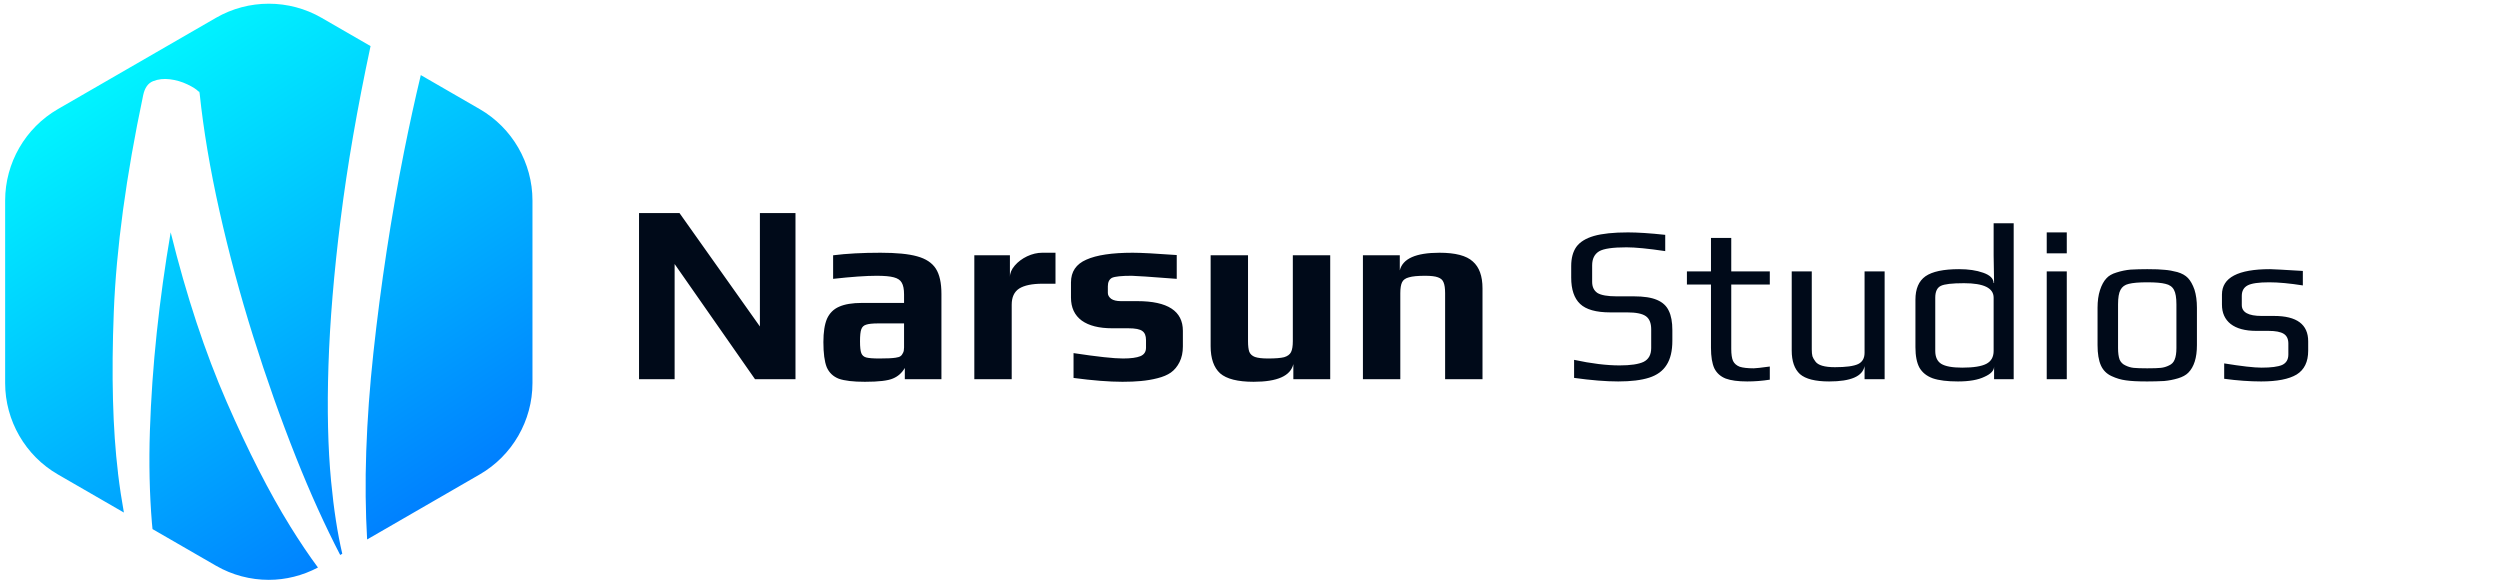
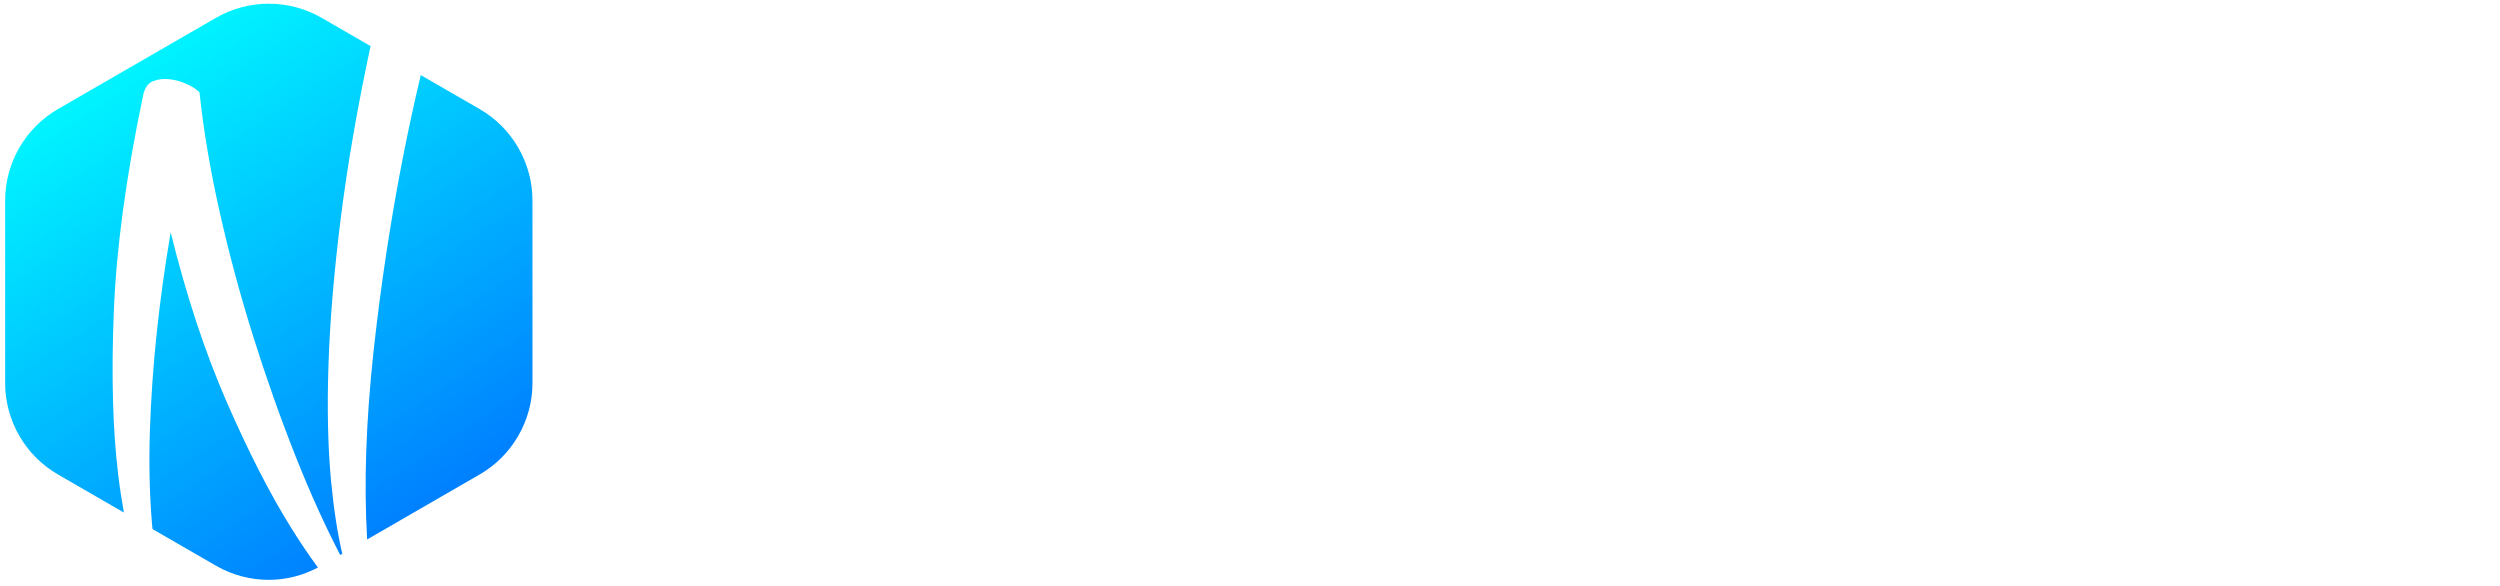
<svg xmlns="http://www.w3.org/2000/svg" width="243" height="57" viewBox="0 0 243 57" fill="none">
  <path d="M16.59 22.581C18.119 28.763 19.934 34.258 22.034 39.067C24.135 43.875 26.187 47.896 28.189 51.125L28.188 51.127C29.141 52.662 30.045 54.002 30.905 55.163C29.411 55.951 27.774 56.361 26.127 56.361C24.355 56.361 22.581 55.904 20.998 54.99L14.825 51.427C14.807 51.228 14.783 51.037 14.767 50.837C14.533 47.979 14.468 44.989 14.57 41.869C14.673 38.751 14.894 35.571 15.237 32.329C15.581 29.092 16.032 25.841 16.59 22.581ZM20.997 1.73C24.161 -0.096 28.09 -0.096 31.254 1.73L36.018 4.48C34.727 10.511 33.757 16.12 33.11 21.305C32.458 26.519 32.063 31.26 31.926 35.523C31.788 39.787 31.873 43.537 32.182 46.768C32.446 49.54 32.812 51.876 33.269 53.826L33.067 53.942C31.59 51.09 30.16 47.945 28.78 44.47C27.266 40.66 25.873 36.724 24.601 32.67C23.328 28.616 22.239 24.561 21.33 20.505C20.421 16.451 19.779 12.645 19.406 9.087L19.393 9.018L19.379 8.947C19.37 8.902 19.341 8.882 19.295 8.893C19.108 8.688 18.747 8.457 18.212 8.2C17.677 7.945 17.112 7.781 16.517 7.706C15.922 7.633 15.375 7.692 14.883 7.888C14.388 8.085 14.069 8.535 13.919 9.242C12.254 17.13 11.302 24.159 11.06 30.332C10.819 36.507 10.957 41.719 11.471 45.976L11.467 45.978C11.636 47.372 11.83 48.646 12.042 49.819L5.627 46.115C2.465 44.291 0.5 40.889 0.5 37.236V19.485C0.5 15.833 2.465 12.431 5.627 10.605L20.997 1.73ZM46.626 10.604L46.628 10.605C49.792 12.43 51.756 15.832 51.756 19.486V37.236C51.756 40.888 49.79 44.291 46.628 46.115L35.684 52.436C35.528 49.73 35.495 46.878 35.598 43.868C35.705 40.773 35.938 37.579 36.295 34.288C36.651 30.994 37.079 27.7 37.582 24.403C38.085 21.107 38.647 17.885 39.276 14.732C39.794 12.134 40.337 9.66 40.902 7.298L46.626 10.604Z" fill="url(#paint0_linear_2348_560)" />
-   <path d="M62.114 20.708H66.046L73.862 31.734V20.708H77.321V36.861H73.389L65.573 25.661V36.861H62.114V20.708ZM84.066 37.11C82.937 37.11 82.091 37.01 81.527 36.811C80.979 36.595 80.589 36.222 80.357 35.691C80.141 35.144 80.034 34.33 80.034 33.252C80.034 32.289 80.15 31.535 80.382 30.987C80.631 30.439 81.021 30.049 81.552 29.817C82.099 29.568 82.846 29.444 83.792 29.444H87.874V28.622C87.874 28.108 87.799 27.727 87.65 27.478C87.517 27.229 87.26 27.055 86.878 26.955C86.513 26.855 85.957 26.806 85.21 26.806C84.182 26.806 82.771 26.905 80.979 27.104V24.814C82.29 24.648 83.825 24.566 85.584 24.566C87.127 24.566 88.313 24.682 89.143 24.914C89.989 25.146 90.595 25.544 90.96 26.109C91.325 26.673 91.507 27.494 91.507 28.573V36.861H87.948V35.766C87.666 36.247 87.285 36.587 86.803 36.786C86.322 37.002 85.41 37.11 84.066 37.11ZM85.484 34.845C86.214 34.845 86.737 34.82 87.052 34.77C87.285 34.737 87.442 34.687 87.525 34.621C87.625 34.554 87.708 34.447 87.774 34.297C87.84 34.181 87.874 34.007 87.874 33.775V31.435H85.385C84.82 31.435 84.422 31.477 84.19 31.559C83.958 31.626 83.8 31.775 83.717 32.007C83.634 32.223 83.593 32.613 83.593 33.177C83.593 33.725 83.634 34.106 83.717 34.322C83.8 34.538 83.958 34.679 84.19 34.745C84.439 34.812 84.87 34.845 85.484 34.845ZM94.704 24.814H98.164V26.93C98.164 26.548 98.322 26.175 98.637 25.81C98.952 25.445 99.35 25.146 99.832 24.914C100.33 24.682 100.819 24.566 101.3 24.566H102.594V27.577H101.35C100.321 27.577 99.558 27.735 99.06 28.05C98.579 28.365 98.338 28.888 98.338 29.618V36.861H94.704V24.814ZM109.102 37.11C107.808 37.11 106.223 36.985 104.348 36.736V34.322C106.655 34.671 108.256 34.845 109.152 34.845C109.915 34.845 110.479 34.77 110.844 34.621C111.209 34.471 111.392 34.198 111.392 33.8V33.053C111.392 32.638 111.276 32.348 111.043 32.182C110.811 31.999 110.355 31.908 109.674 31.908H108.106C106.829 31.908 105.841 31.659 105.145 31.161C104.448 30.647 104.099 29.9 104.099 28.921V27.453C104.099 26.407 104.597 25.669 105.593 25.238C106.588 24.79 108.09 24.566 110.098 24.566C110.894 24.566 112.321 24.64 114.379 24.79V27.104C111.79 26.905 110.33 26.806 109.998 26.806C109.019 26.806 108.38 26.872 108.082 27.005C107.816 27.154 107.683 27.428 107.683 27.826V28.473C107.683 28.689 107.791 28.88 108.007 29.046C108.223 29.195 108.538 29.27 108.953 29.27H110.546C113.499 29.27 114.976 30.232 114.976 32.157V33.675C114.976 34.256 114.868 34.762 114.652 35.193C114.437 35.625 114.154 35.965 113.806 36.214C113.474 36.446 113.043 36.629 112.512 36.761C111.997 36.894 111.458 36.985 110.894 37.035C110.38 37.085 109.782 37.11 109.102 37.11ZM121.855 37.11C120.312 37.11 119.225 36.836 118.595 36.288C117.981 35.724 117.674 34.845 117.674 33.65V24.814H121.307V33.152C121.307 33.617 121.349 33.965 121.432 34.198C121.531 34.43 121.714 34.596 121.979 34.696C122.262 34.795 122.685 34.845 123.249 34.845C123.962 34.845 124.485 34.803 124.817 34.72C125.149 34.621 125.373 34.455 125.489 34.223C125.605 33.99 125.663 33.633 125.663 33.152V24.814H129.297V36.861H125.713V35.392C125.447 36.537 124.161 37.11 121.855 37.11ZM132.476 24.814H136.06V26.283C136.342 25.138 137.628 24.566 139.918 24.566C141.461 24.566 142.539 24.848 143.153 25.412C143.784 25.959 144.099 26.831 144.099 28.025V36.861H140.465V28.498C140.465 28.034 140.416 27.685 140.316 27.453C140.233 27.22 140.051 27.055 139.768 26.955C139.503 26.855 139.088 26.806 138.524 26.806C137.81 26.806 137.288 26.855 136.956 26.955C136.624 27.038 136.4 27.195 136.284 27.428C136.168 27.66 136.11 28.017 136.11 28.498V36.861H132.476V24.814ZM157.291 37.077C156.092 37.077 154.663 36.962 153.002 36.731V34.977C154.677 35.338 156.15 35.518 157.421 35.518C158.489 35.518 159.269 35.403 159.759 35.172C160.25 34.926 160.496 34.478 160.496 33.829V32.01C160.496 31.403 160.323 30.977 159.976 30.732C159.63 30.486 159.023 30.364 158.157 30.364H156.511C155.139 30.364 154.165 30.089 153.587 29.541C153.01 28.992 152.721 28.14 152.721 26.985V25.859C152.721 25.094 152.887 24.473 153.219 23.997C153.566 23.52 154.136 23.166 154.93 22.935C155.738 22.704 156.843 22.589 158.243 22.589C159.182 22.589 160.388 22.668 161.86 22.827V24.408C160.214 24.163 158.958 24.04 158.092 24.04C156.749 24.04 155.861 24.17 155.428 24.43C154.98 24.704 154.757 25.159 154.757 25.794V27.397C154.757 27.887 154.93 28.248 155.276 28.48C155.637 28.696 156.251 28.804 157.117 28.804H158.807C159.774 28.804 160.525 28.92 161.059 29.151C161.608 29.382 161.99 29.736 162.207 30.212C162.438 30.674 162.553 31.302 162.553 32.096V33.114C162.553 34.11 162.366 34.897 161.99 35.475C161.629 36.052 161.066 36.464 160.301 36.709C159.536 36.955 158.532 37.077 157.291 37.077ZM169.837 37.077C168.942 37.077 168.242 36.984 167.737 36.796C167.231 36.594 166.863 36.262 166.632 35.8C166.416 35.323 166.307 34.659 166.307 33.807V27.657H163.968V26.379H166.307V23.13H168.278V26.379H172.025V27.657H168.278V33.916C168.278 34.435 168.336 34.825 168.451 35.085C168.581 35.345 168.798 35.532 169.101 35.648C169.419 35.749 169.873 35.8 170.465 35.8C170.653 35.8 171.173 35.742 172.025 35.626V36.904C171.288 37.02 170.559 37.077 169.837 37.077ZM177.793 37.077C176.45 37.077 175.505 36.839 174.956 36.363C174.422 35.872 174.155 35.107 174.155 34.067V26.379H176.104V33.959C176.104 34.233 176.125 34.457 176.169 34.63C176.226 34.789 176.32 34.955 176.45 35.128C176.71 35.504 177.345 35.691 178.356 35.691C179.424 35.691 180.175 35.59 180.608 35.388C181.027 35.186 181.236 34.818 181.236 34.284V26.379H183.186V36.861H181.236V35.583C181.049 36.579 179.901 37.077 177.793 37.077ZM190.316 37.077C189.277 37.077 188.461 36.976 187.869 36.774C187.277 36.558 186.844 36.211 186.569 35.735C186.31 35.258 186.18 34.594 186.18 33.742V29.129C186.18 28.075 186.504 27.317 187.154 26.855C187.818 26.393 188.908 26.162 190.424 26.162C191.334 26.162 192.114 26.278 192.763 26.509C193.428 26.74 193.767 27.072 193.781 27.505H193.825L193.781 24.841V21.701H195.73V36.861H193.825V35.626C193.825 36.016 193.514 36.348 192.893 36.623C192.272 36.926 191.413 37.077 190.316 37.077ZM190.728 35.735C191.81 35.735 192.59 35.612 193.067 35.367C193.543 35.121 193.781 34.702 193.781 34.11V28.934C193.781 27.996 192.821 27.527 190.901 27.527C189.746 27.527 188.995 27.613 188.648 27.787C188.288 27.96 188.107 28.342 188.107 28.934V34.11C188.107 34.702 188.302 35.121 188.692 35.367C189.096 35.612 189.775 35.735 190.728 35.735ZM198.942 22.589H200.891V24.625H198.942V22.589ZM198.942 26.379H200.891V36.861H198.942V26.379ZM208.711 37.077C207.787 37.077 207.094 37.041 206.632 36.969C206.17 36.911 205.708 36.774 205.246 36.558C204.77 36.341 204.423 35.995 204.207 35.518C203.99 35.027 203.882 34.37 203.882 33.547V29.909C203.882 29.259 203.961 28.689 204.12 28.198C204.279 27.707 204.488 27.325 204.748 27.05C204.965 26.805 205.29 26.617 205.723 26.487C206.17 26.343 206.625 26.249 207.087 26.206C207.607 26.177 208.148 26.162 208.711 26.162C209.462 26.162 210.025 26.184 210.401 26.227C210.79 26.256 211.202 26.328 211.635 26.444C212.083 26.574 212.429 26.769 212.675 27.029C212.92 27.288 213.129 27.664 213.303 28.155C213.462 28.66 213.541 29.245 213.541 29.909V33.547C213.541 34.775 213.259 35.67 212.696 36.233C212.465 36.464 212.133 36.644 211.7 36.774C211.267 36.904 210.819 36.991 210.357 37.034C209.809 37.063 209.26 37.077 208.711 37.077ZM208.711 35.8C209.318 35.8 209.758 35.785 210.032 35.756C210.307 35.727 210.574 35.648 210.834 35.518C211.094 35.403 211.274 35.215 211.375 34.955C211.491 34.681 211.548 34.305 211.548 33.829V29.584C211.548 28.934 211.469 28.465 211.31 28.176C211.151 27.873 210.877 27.678 210.487 27.592C210.112 27.491 209.52 27.44 208.711 27.44C207.903 27.44 207.304 27.491 206.914 27.592C206.538 27.678 206.271 27.873 206.112 28.176C205.954 28.465 205.874 28.934 205.874 29.584V33.829C205.874 34.305 205.925 34.681 206.026 34.955C206.141 35.215 206.329 35.403 206.589 35.518C206.849 35.648 207.116 35.727 207.39 35.756C207.665 35.785 208.105 35.8 208.711 35.8ZM219.786 37.077C218.674 37.077 217.476 36.991 216.191 36.818V35.323C217.88 35.597 219.093 35.735 219.829 35.735C220.753 35.735 221.417 35.648 221.822 35.475C222.226 35.287 222.428 34.948 222.428 34.457V33.396C222.428 32.948 222.277 32.63 221.973 32.443C221.67 32.255 221.179 32.161 220.501 32.161H219.31C218.227 32.161 217.396 31.937 216.819 31.49C216.256 31.042 215.974 30.414 215.974 29.606V28.631C215.974 26.985 217.534 26.162 220.652 26.162C220.883 26.162 221.944 26.22 223.836 26.335V27.743C222.551 27.541 221.461 27.44 220.566 27.44C219.541 27.44 218.84 27.541 218.465 27.743C218.089 27.945 217.902 28.285 217.902 28.761V29.649C217.902 30.357 218.544 30.71 219.829 30.71H221.042C223.251 30.71 224.356 31.533 224.356 33.179V34.089C224.356 35.172 223.98 35.944 223.229 36.406C222.479 36.854 221.331 37.077 219.786 37.077Z" fill="#000A19" />
  <defs>
    <linearGradient id="paint0_linear_2348_560" x1="16.686" y1="0.36" x2="85.034" y2="104.785" gradientUnits="userSpaceOnUse">
      <stop stop-color="#00FAFF" />
      <stop offset="0.542" stop-color="#0063FF" />
      <stop offset="1" stop-color="#070D1E" />
    </linearGradient>
  </defs>
</svg>